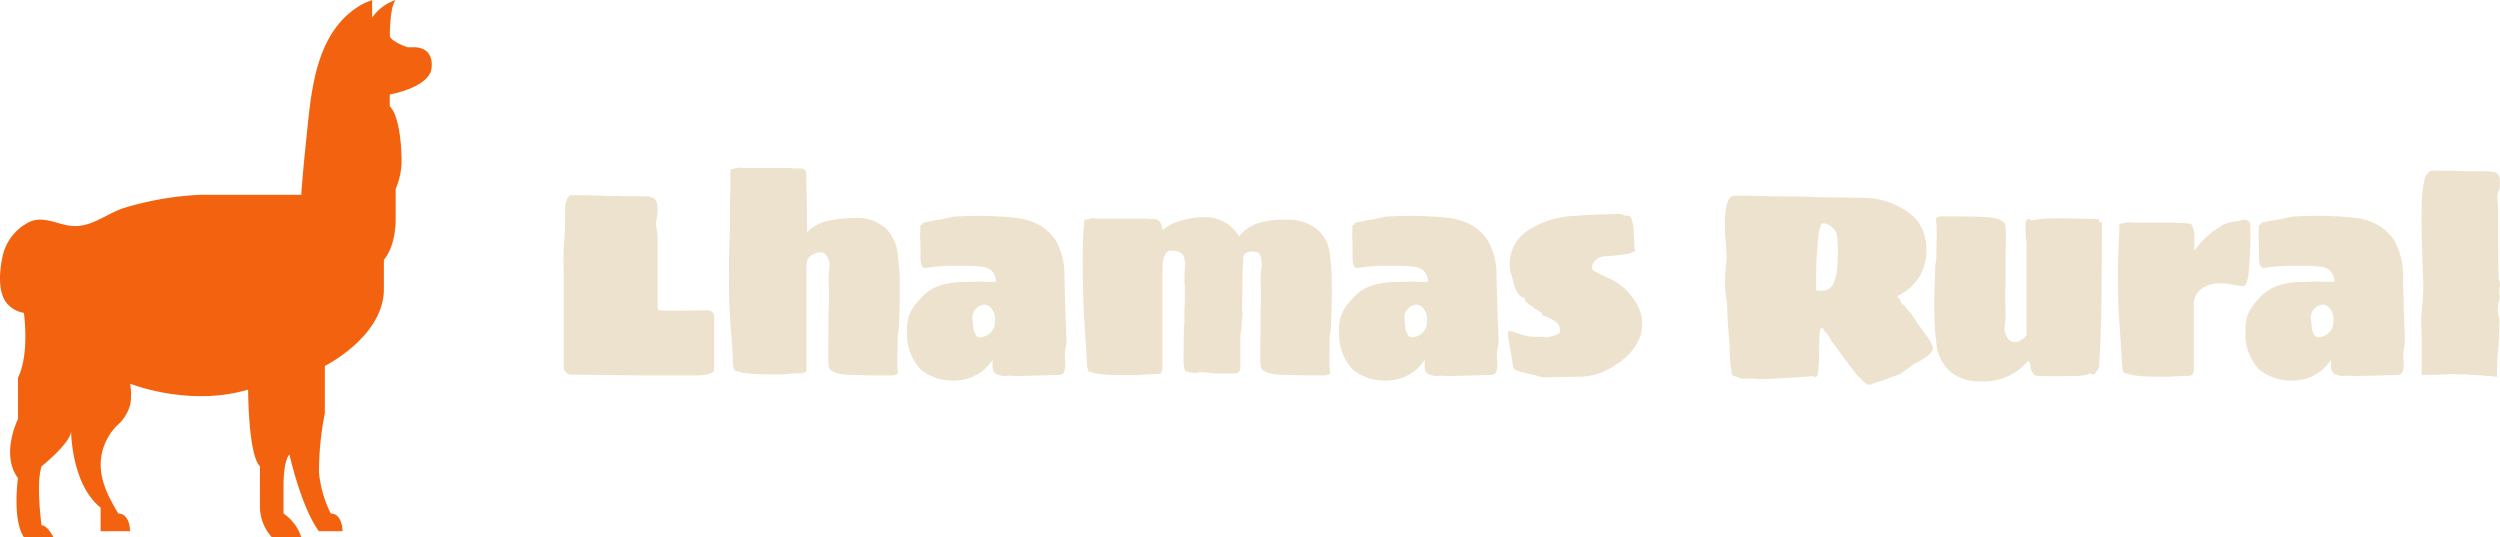
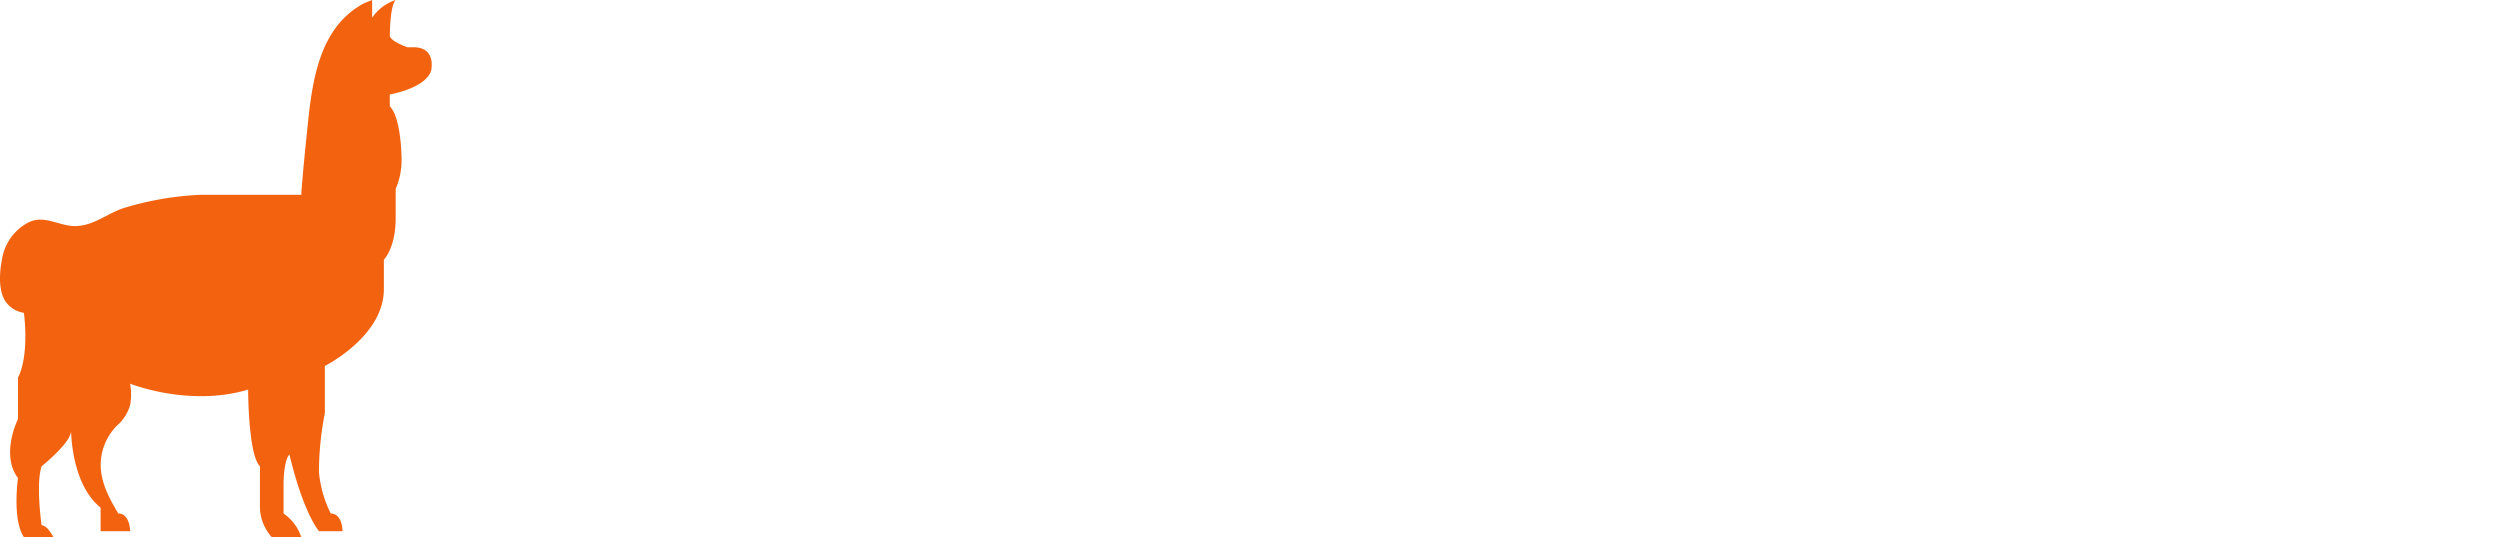
<svg xmlns="http://www.w3.org/2000/svg" width="288.068" height="61.891" viewBox="0 0 288.068 61.891">
  <defs>
    <style>.a{fill:#f2620f;}.b{fill:#ede2cd;}</style>
  </defs>
  <g transform="translate(227 509.945)">
    <path class="a" d="M118.025,32.581s0-3.4.68-4.081a5.31,5.31,0,0,0-2.72,2.04V28.5c0,.012-.817.323-.868.349a8.986,8.986,0,0,0-1.8,1.209c-3.731,3.177-4.337,8.755-4.8,13.312-.21,2.062-.433,4.126-.594,6.193-.035.456-.093.923-.093,1.381H96.261a35.636,35.636,0,0,0-9.046,1.577c-2.015.716-3.677,2.254-5.951,2-1.613-.178-3.144-1.181-4.773-.445A5.8,5.8,0,0,0,73.369,58.2c-.3,1.467-.5,3.6.31,4.947a3.187,3.187,0,0,0,2.179,1.4s.68,4.761-.68,7.481v4.761s-2.04,4.081,0,6.8c0,0-.68,4.761.68,6.8h3.4s-.68-1.36-1.36-1.36c0,0-.68-4.761,0-6.8,0,0,3.4-2.72,3.4-4.081,0,0,0,6.121,3.4,8.842v2.72h3.4s0-2.04-1.36-2.04c-1.368-2.281-2.539-4.594-1.8-7.3a6.566,6.566,0,0,1,1.615-2.8,4.912,4.912,0,0,0,1.563-2.459,7.131,7.131,0,0,0-.018-2.4s6.8,2.72,13.6.68c0,0,0,7.481,1.36,8.842V86.99a5.311,5.311,0,0,0,1.36,3.4h3.4a5.31,5.31,0,0,0-2.04-2.72v-3.4s0-2.72.68-3.4c0,0,1.36,6.121,3.4,8.842h2.72s0-2.04-1.36-2.04a13.417,13.417,0,0,1-1.36-4.761,34.89,34.89,0,0,1,.68-6.8V70.667s6.8-3.4,6.8-8.842v-3.4s1.36-1.36,1.36-4.761v-3.4a8.252,8.252,0,0,0,.68-3.4s0-4.761-1.36-6.121v-1.36s4.081-.68,4.761-2.72c0,0,.68-2.72-2.04-2.72h-.68S118.025,33.261,118.025,32.581Z" transform="translate(-300.106 -538.445)" />
-     <path class="b" d="M16.027.31H11.346Q9.7.31,8.494.295T6.541.279Q5.828.279,5.3.264T4.433.248L1.8.217a.8.8,0,0,1-.574-.264A.8.8,0,0,1,.961-.62V-10.757L.93-12.493a22.99,22.99,0,0,1,.077-2.573q.108-1.209.109-2.914v-.744a2.778,2.778,0,0,1,.31-1.457.582.582,0,0,1,.558-.279q.806,0,1.643.016t1.767.046a1.471,1.471,0,0,0,.341.031H7.084a5.3,5.3,0,0,1,.635.031h2.542a2.325,2.325,0,0,1,1.054.233q.465.233.465,1.41l-.031.248a1.645,1.645,0,0,1-.016.186,2.905,2.905,0,0,0-.016.341,2.394,2.394,0,0,0-.124.682,3.2,3.2,0,0,0,.031.419,4.358,4.358,0,0,0,.093.481,2.57,2.57,0,0,0,.016.31,1.645,1.645,0,0,1,.016.186l.031.186v8.122q0,.279.186.326a2.121,2.121,0,0,0,.5.047h2.356q.465,0,1.116-.016t1.55-.016a.845.845,0,0,1,.573.2.565.565,0,0,1,.233.418V-.341q0,.217-.295.372a1.676,1.676,0,0,1-.635.186A6.654,6.654,0,0,1,16.027.31ZM39.556-5.084a2.148,2.148,0,0,1-.062.434,2.863,2.863,0,0,0-.062.62q0,.558-.015,1.3T39.4-1.209v.341a.532.532,0,0,0,.031.217q0,.155.016.31t.015.279q0,.372-.837.372H37.107q-.775,0-1.535-.016T34.038.248Q32.054.217,31.527-.527q-.031-.155-.062-.512t-.031-.853q0-1.178.015-1.891t.015-1.488V-6.588q0-.449.031-1.132a19.807,19.807,0,0,0,0-2.216,11.1,11.1,0,0,1,.031-1.876,2.042,2.042,0,0,0-.4-1.8q-.558-.527-1.457,0a1.19,1.19,0,0,0-.713.945,6.11,6.11,0,0,0-.031,1.038V-.31a.345.345,0,0,0-.031.155.122.122,0,0,1-.124.093h-.047q-.015,0-.077.062l-.155.062q-.558,0-1.085.031T26.381.186H24.552q-1.271,0-2.139-.078A7.074,7.074,0,0,1,20.8-.217.164.164,0,0,1,20.615-.4a1.15,1.15,0,0,1-.155-.62q-.062-1.829-.17-3.069t-.17-2.232Q20.026-7.5,20.01-8.959T20-12.183v-.9l.031-1.364.062-1.612.031-4.247a1.657,1.657,0,0,0,.031-.326q0-.17,0-.449v-1.364q0-.341,0-.558a1.471,1.471,0,0,1,.031-.341q0-.124.093-.124a1.163,1.163,0,0,0,.527-.124h.124a.848.848,0,0,0,.186-.031h.155a.345.345,0,0,1,.155.031H26.8a1.386,1.386,0,0,1,.325.031l.961.031q.62,0,.744.279a1.2,1.2,0,0,1,.077.434q.015.31.015.744v.744a3.33,3.33,0,0,0,.031.558v.558q0,.031.016.465t.015,1.07v2.5a4.838,4.838,0,0,1,2.527-1.348,14.755,14.755,0,0,1,2.9-.295,4.982,4.982,0,0,1,3.627,1.163,4.836,4.836,0,0,1,1.395,2.96q.093.713.171,1.643t.077,2.635q0,1.023-.031,2.093T39.556-5.084ZM46.469.868A5.851,5.851,0,0,1,42.1-.357a5.919,5.919,0,0,1-1.581-4.262A5.667,5.667,0,0,1,40.75-6.6a5.737,5.737,0,0,1,1.132-1.736,5.4,5.4,0,0,1,2.108-1.6,8.92,8.92,0,0,1,3.162-.512q.775-.031,1.349-.047a7.476,7.476,0,0,1,.883.016q.9.031,1.395,0a1.852,1.852,0,0,0-.62-1.364,1.865,1.865,0,0,0-.868-.341,12.8,12.8,0,0,0-1.612-.124H45.2a1.441,1.441,0,0,0-.326.015,1.2,1.2,0,0,1-.294.016H44.33l-1.829.217q-.434-.155-.434-1.209v-1.1q0-.511-.062-1.628a1.561,1.561,0,0,0,.031-.558l.031-.465a.253.253,0,0,0,.186-.062l.155-.186a.1.1,0,0,1,.093-.062,1.969,1.969,0,0,0,.356-.047l.542-.108.682-.124a1.7,1.7,0,0,1,.372-.062l1.162-.248a5.625,5.625,0,0,1,.76-.093q1.767-.093,3.472-.046t3.054.2a7.136,7.136,0,0,1,1.968.434,5.633,5.633,0,0,1,2.821,2.248,8.136,8.136,0,0,1,.961,4.045L58.776-6.6q.031.868.062,1.535t.031.915l.031.682q-.124.62-.171,1.07a6.06,6.06,0,0,0-.015.976A3.391,3.391,0,0,1,58.637-.14a.584.584,0,0,1-.543.388L53.072.4A5.757,5.757,0,0,0,51.894.372a1.518,1.518,0,0,1-.589-.046q-.248-.078-.5-.17-.434-.186-.434-.93v-.372a.126.126,0,0,1,.031-.093v-.093q-.062-.062-.093-.062A4.881,4.881,0,0,1,48.624.186,4.82,4.82,0,0,1,46.469.868Zm2.356-4.96a1.752,1.752,0,0,0,1.8-1.488l.031-.589a1.758,1.758,0,0,0-.372-1.162,1.02,1.02,0,0,0-.868-.511,1.377,1.377,0,0,0-1.007.527A1.447,1.447,0,0,0,48.05-6.2l.124,1.178Q48.422-4.092,48.825-4.092Zm40.517-.992a2.149,2.149,0,0,1-.062.434,2.864,2.864,0,0,0-.062.62q0,.558-.016,1.3t-.015,1.519q0,.31,0,.4a.345.345,0,0,0,.031.155q0,.155.016.31t.016.279a.293.293,0,0,1-.171.295,1.873,1.873,0,0,1-.667.078H86.893q-.589,0-1.24-.016L83.824.248Q81.809.186,81.313-.527a5.814,5.814,0,0,1-.093-1.364q0-1.178.016-1.891t.016-1.488v-.589q0-.713,0-1.1t.031-.76a19.808,19.808,0,0,0,0-2.216,11.1,11.1,0,0,1,.031-1.876,3.078,3.078,0,0,0-.139-1.814q-.295-.449-1.256-.294a.7.7,0,0,0-.666.744q-.015.651-.077,1.643l-.062,4.278.062.31L79.05-5.208a2.219,2.219,0,0,1-.062.465,2.709,2.709,0,0,0-.062.589V-.589q0,.682-.775.682H76.586q-.543,0-.853-.031L75.082,0a3.231,3.231,0,0,0-.977-.031,2.269,2.269,0,0,1-.589.047,4.544,4.544,0,0,1-.977-.233A4.678,4.678,0,0,1,72.385-1.8q0-1.178.016-2.015t.015-1.581a1.814,1.814,0,0,0,.062-.62V-7.1q0-.372.031-.682a23.532,23.532,0,0,0,0-2.418,12.024,12.024,0,0,1,.031-1.953,2.471,2.471,0,0,0-.263-1.488,1.7,1.7,0,0,0-1.286-.4.654.654,0,0,0-.636.263,1.838,1.838,0,0,0-.279.635q-.077.341-.108.527v.434h-.031V-.372q0,.124-.062.155A.412.412,0,0,0,69.843,0a.143.143,0,0,1-.155.093H69.6Q69.533.155,69.5.14a.11.11,0,0,0-.093.016q-.682,0-1.209.031a8.675,8.675,0,0,0-.9.093H65.41q-1.4,0-2.248-.078A7.8,7.8,0,0,1,61.6-.093q-.217,0-.217-.186L61.287-.6a1.271,1.271,0,0,1-.031-.326q-.093-1.8-.186-3.146t-.155-2.341q-.062-1.054-.108-2.759t-.047-3.813v-.93l.031-1.364.062-1.209.062-.558a1.767,1.767,0,0,1,.031-.465q0-.124.155-.124a1.245,1.245,0,0,0,.5-.124.51.51,0,0,0,.124-.016q.062-.015.155-.046a.661.661,0,0,1,.341.062h5.6a.745.745,0,0,1,.232.031l.961.031q.837.031.93,1.271A5.417,5.417,0,0,1,72.029-17.5a9.613,9.613,0,0,1,2.805-.419,4.624,4.624,0,0,1,2.294.589,4.187,4.187,0,0,1,1.643,1.643,4.407,4.407,0,0,1,2.077-1.5,10.269,10.269,0,0,1,3.348-.449A5.488,5.488,0,0,1,87.668-16.6a4.107,4.107,0,0,1,1.55,2.9,19.562,19.562,0,0,1,.2,1.984q.046.961.047,2.294,0,1.023-.031,2.093T89.342-5.084ZM96.255.868A5.851,5.851,0,0,1,91.884-.357,5.919,5.919,0,0,1,90.3-4.619,5.667,5.667,0,0,1,90.535-6.6a5.737,5.737,0,0,1,1.132-1.736,5.4,5.4,0,0,1,2.108-1.6,8.92,8.92,0,0,1,3.162-.512q.775-.031,1.349-.047a7.476,7.476,0,0,1,.883.016q.9.031,1.395,0a1.852,1.852,0,0,0-.62-1.364,1.865,1.865,0,0,0-.868-.341,12.8,12.8,0,0,0-1.612-.124h-2.48a1.441,1.441,0,0,0-.326.015,1.2,1.2,0,0,1-.295.016h-.248l-1.829.217q-.434-.155-.434-1.209v-1.1q0-.511-.062-1.628a1.561,1.561,0,0,0,.031-.558l.031-.465a.253.253,0,0,0,.186-.062l.155-.186a.1.1,0,0,1,.093-.062,1.969,1.969,0,0,0,.356-.047l.543-.108.682-.124a1.7,1.7,0,0,1,.372-.062l1.162-.248a5.625,5.625,0,0,1,.759-.093q1.767-.093,3.472-.046t3.054.2a7.136,7.136,0,0,1,1.968.434,5.633,5.633,0,0,1,2.821,2.248,8.136,8.136,0,0,1,.961,4.045l.124,4.526q.031.868.062,1.535t.031.915l.031.682q-.124.62-.171,1.07a6.059,6.059,0,0,0-.015.976,3.391,3.391,0,0,1-.077,1.287.584.584,0,0,1-.543.388L102.858.4A5.757,5.757,0,0,0,101.68.372a1.518,1.518,0,0,1-.589-.046q-.248-.078-.5-.17-.434-.186-.434-.93v-.372a.126.126,0,0,1,.031-.093v-.093q-.062-.062-.093-.062A4.881,4.881,0,0,1,98.41.186,4.82,4.82,0,0,1,96.255.868Zm2.356-4.96a1.752,1.752,0,0,0,1.8-1.488l.031-.589a1.758,1.758,0,0,0-.372-1.162,1.02,1.02,0,0,0-.868-.511,1.377,1.377,0,0,0-1.007.527A1.447,1.447,0,0,0,97.836-6.2l.124,1.178Q98.208-4.092,98.611-4.092ZM113.894.527,113.46.465l-.589-.186a5.474,5.474,0,0,1-.837-.186,3.683,3.683,0,0,0-.744-.155l-.31-.124a.762.762,0,0,0-.279-.062,1.378,1.378,0,0,0-.171-.14,1.345,1.345,0,0,1-.14-.109l-.62-3.72v-.248q0-.372.186-.372.961.31,1.612.511a5.152,5.152,0,0,0,1.519.2h.651a.532.532,0,0,1,.217.031,3.167,3.167,0,0,0,.93-.124q.4-.124.62-.217a.384.384,0,0,0,.248-.4,1.234,1.234,0,0,0-.217-.775,2.752,2.752,0,0,0-.868-.62L113.8-6.6q-.186,0-.108-.139t-.264-.264a.089.089,0,0,0-.031-.062l-.031-.031a.779.779,0,0,1-.2-.109,1.121,1.121,0,0,0-.295-.14l-.186-.062q.093,0,.093-.031a.082.082,0,0,0-.093-.093q-.031,0-.108-.093a.39.39,0,0,0-.232-.124,1,1,0,0,1-.248-.2.44.44,0,0,0-.186-.14.5.5,0,0,1-.217-.341v-.217q-.775,0-1.271-1.581-.186-.744-.326-1.286a3.87,3.87,0,0,1-.14-.945,4.581,4.581,0,0,1,1.953-3.829,10.593,10.593,0,0,1,5.518-1.782q1.271-.093,2.666-.155t2.635-.062a3.9,3.9,0,0,1,.372.124.761.761,0,0,0,.279.062q.527.031.589.279t.186.682a5.822,5.822,0,0,1,.093.961q.031.713.093,1.891a.122.122,0,0,1,.093.124q0,.186-.651.434-.217.031-.465.078a2.53,2.53,0,0,1-.465.047l-.62.093a9.648,9.648,0,0,1-1.3.093,1.6,1.6,0,0,0-1.147.527,1.1,1.1,0,0,0-.341.728.529.529,0,0,0,.372.512,4.267,4.267,0,0,0,.558.294q.372.171.961.45a6.85,6.85,0,0,1,3.627,3.782,3.288,3.288,0,0,1,.186.682,4.911,4.911,0,0,1,.062.806,4.7,4.7,0,0,1-.217,1.488,6.618,6.618,0,0,1-2.759,3.193A7.43,7.43,0,0,1,118.141.465Zm37.51.837a.645.645,0,0,1-.248-.031,3.02,3.02,0,0,1-.713-.62A.305.305,0,0,1,150.365.6q-.015-.047-.046-.046Q150.257.5,150.226.5h-.031L150.04.372,147-3.689a1.418,1.418,0,0,0-.2-.418q-.14-.2-.294-.419a1.355,1.355,0,0,1-.217-.2,1.14,1.14,0,0,1-.155-.233q-.124-.186-.248-.186T145.7-4.8a10.2,10.2,0,0,0-.077,1.24q-.015.837-.016,1.55a12.217,12.217,0,0,1-.155,2.108q-.031.372-.248.372h-.217L144.894.4h-.031q-.713.062-1.922.14t-2.4.14q-1.194.062-1.907.062a2.266,2.266,0,0,1-.279-.016,1.136,1.136,0,0,1-.217-.046h-1.457L135.625.31l-.093-.217V-.031a.645.645,0,0,1-.031-.248,1.586,1.586,0,0,0-.031-.232q-.031-.17-.062-.419-.093-.9-.108-1.566t.016-.45q-.031-.4-.093-1.085T135.1-5.673l-.062-1.085a11.443,11.443,0,0,0-.093-1.674l-.093-.651a6.7,6.7,0,0,1-.077-1.178q.015-.558.016-1.085a.126.126,0,0,1,.031-.093v-.279a3.005,3.005,0,0,0,.031-.558l.062-.527.031-.341q0-.62-.093-1.86a15.745,15.745,0,0,1-.093-1.891q0-.806.047-1.426a4.237,4.237,0,0,1,.171-.992q.217-1.085.9-1.085,1.674,0,3.395.046t3.425.047q.4,0,.977.015t1.348.046l1.147.031,4.216.062a8.939,8.939,0,0,1,5.828,1.922,4.557,4.557,0,0,1,1.333,1.8,5.8,5.8,0,0,1,.434,2.232,6.146,6.146,0,0,1-.45,2.4,5.463,5.463,0,0,1-1.255,1.845A6.678,6.678,0,0,1,154.566-8.8q.124.031.279.264a1.536,1.536,0,0,1,.217.48.342.342,0,0,0,.171.171.656.656,0,0,1,.232.2l.4.5.217.217a.923.923,0,0,1,.14.171q.046.078.108.17l.961,1.426q.434.62.76,1.038a3.171,3.171,0,0,1,.449.729,1.474,1.474,0,0,1,.217.589q0,.527-.93,1.147-.217.124-.4.248a4.053,4.053,0,0,1-.434.248,2.371,2.371,0,0,0-.713.434l-1.054.744a2.561,2.561,0,0,1-.62.326q-.31.108-.651.2-.062,0-.062.031t-.047.016q-.046-.016-.108.047a3.94,3.94,0,0,1-.961.341,1.616,1.616,0,0,1-.527.155.708.708,0,0,1-.4.155h-.124q-.062.124-.093.124ZM145.545-9.455h.434a1.316,1.316,0,0,0,1.3-.884,5.84,5.84,0,0,0,.434-1.937q.031-.341.046-.713t.016-.806v-.31a14.1,14.1,0,0,0-.093-1.55,1.624,1.624,0,0,0-.806-1.271,1.543,1.543,0,0,0-.9-.279q-.155,0-.217.372a7.328,7.328,0,0,0-.31,2.108q-.031.279-.062.62t-.062.744l-.031.9q-.031.868-.031,1.6v1.286q0,.093.062.093Zm32.55-7.967q.093,0,.093.155,0,3.286-.016,5.735t-.046,4.294q-.031,1.845-.093,3.348T177.878-.93a.926.926,0,0,1-.186.62,1.9,1.9,0,0,0-.248.341q-.031.031-.031.047t-.062.078l-.093.062a.684.684,0,0,0-.232-.078,1.48,1.48,0,0,0-.295-.047l-.062.062a.179.179,0,0,1-.124.062,6.751,6.751,0,0,1-1.24.155Q174.592.4,173.073.4h-1.3a8.011,8.011,0,0,1-1.3-.093A2.423,2.423,0,0,1,170-.434a2.227,2.227,0,0,1-.047-.372.539.539,0,0,0-.077-.31q-.031-.155-.124-.155l-.186-.062v.155h-.031a6.657,6.657,0,0,1-5.394,2.17A5.016,5.016,0,0,1,160.7-.155a5.008,5.008,0,0,1-1.581-3.224q-.124-1.054-.186-2.2t-.062-2.387q0-1.023.047-2.093T159-12.307a2.372,2.372,0,0,1,.062-.45,2.926,2.926,0,0,0,.062-.6q0-.558.016-1.457t.016-1.674v-.434a.179.179,0,0,0-.031-.124q0-.155-.015-.31t-.016-.279a.293.293,0,0,1,.171-.295,1.873,1.873,0,0,1,.666-.078h1.519q.775,0,1.535.016t1.535.046q2.015.062,2.511.775a5.814,5.814,0,0,1,.093,1.364q0,1.178-.015,2.046t-.016,1.643v1.674q0,.4-.031.775-.031,1.147.016,2.2a12.336,12.336,0,0,1-.047,1.891,2.089,2.089,0,0,0,.419,1.767,1.127,1.127,0,0,0,1.442.031,1.273,1.273,0,0,0,.62-.62v-10.54a7.039,7.039,0,0,1-.093-.992,1.571,1.571,0,0,1-.031-.434v-.775q0-.558.434-.558.186,0,.186.155v.031a5.714,5.714,0,0,1,1.271-.2q.93-.078,1.8-.078h.744l3.875.093q.155,0,.155.093a.027.027,0,0,1,.031.031v.155q-.031,0-.031.093L178-17.36Q178.064-17.422,178.1-17.422ZM184.853.465a24.106,24.106,0,0,1-2.418-.093,7.282,7.282,0,0,1-1.519-.31.241.241,0,0,1-.248-.155,1.51,1.51,0,0,1-.124-.62L180.2-5.952q-.062-.868-.093-1.612t-.047-1.628q-.015-.883-.016-2.092v-.9l.031-1.3.062-1.55.062-1.147v-.666a.745.745,0,0,1,.031-.233q0-.093.124-.093a1.364,1.364,0,0,0,.558-.124h.124a.848.848,0,0,0,.186-.031h.171a.387.387,0,0,1,.171.031h4.991a1.152,1.152,0,0,1,.279.031l.961.031q.372.031.542.062a.365.365,0,0,1,.264.217l.248.868v2.046a9.308,9.308,0,0,1,2.7-2.6,3.7,3.7,0,0,1,1.581-.713q.775-.124,1.3-.248a.673.673,0,0,1,.62.108.733.733,0,0,1,.248.6,52.484,52.484,0,0,1-.186,5.409q-.186,1.535-.682,1.5a7.536,7.536,0,0,1-1.193-.17,6.92,6.92,0,0,0-1.473-.14,3.342,3.342,0,0,0-2.123.667,2.029,2.029,0,0,0-.853,1.659v7.75q0,.155-.062.186a.245.245,0,0,0-.031.155.147.147,0,0,1-.155.124q.031,0-.093.062l-.155.062q-1.209,0-2.294.093Zm15.841.4a5.851,5.851,0,0,1-4.371-1.225,5.919,5.919,0,0,1-1.581-4.262,5.667,5.667,0,0,1,.232-1.984,5.738,5.738,0,0,1,1.132-1.736,5.4,5.4,0,0,1,2.108-1.6,8.921,8.921,0,0,1,3.162-.512q.775-.031,1.348-.047a7.476,7.476,0,0,1,.883.016q.9.031,1.4,0a1.852,1.852,0,0,0-.62-1.364,1.865,1.865,0,0,0-.868-.341,12.8,12.8,0,0,0-1.612-.124h-2.48a1.441,1.441,0,0,0-.326.015,1.2,1.2,0,0,1-.294.016h-.248l-1.829.217q-.434-.155-.434-1.209v-1.1q0-.511-.062-1.628a1.561,1.561,0,0,0,.031-.558l.031-.465a.253.253,0,0,0,.186-.062l.155-.186a.1.1,0,0,1,.093-.062,1.969,1.969,0,0,0,.356-.047l.543-.108.682-.124a1.7,1.7,0,0,1,.372-.062l1.163-.248a5.625,5.625,0,0,1,.76-.093q1.767-.093,3.472-.046t3.053.2a7.136,7.136,0,0,1,1.969.434,5.633,5.633,0,0,1,2.821,2.248,8.136,8.136,0,0,1,.961,4.045L213-6.6q.031.868.062,1.535t.031.915l.031.682q-.124.62-.171,1.07a6.057,6.057,0,0,0-.016.976,3.391,3.391,0,0,1-.077,1.287.584.584,0,0,1-.542.388L207.3.4a5.757,5.757,0,0,0-1.178-.031,1.518,1.518,0,0,1-.589-.046q-.248-.078-.5-.17-.434-.186-.434-.93v-.372a.126.126,0,0,1,.031-.093v-.093q-.062-.062-.093-.062A4.881,4.881,0,0,1,202.848.186,4.82,4.82,0,0,1,200.694.868Zm2.356-4.96a1.752,1.752,0,0,0,1.8-1.488l.031-.589a1.758,1.758,0,0,0-.372-1.162,1.02,1.02,0,0,0-.868-.511,1.377,1.377,0,0,0-1.007.527,1.447,1.447,0,0,0-.357,1.116l.124,1.178Q202.647-4.092,203.05-4.092ZM223.727.465l-.434-.031-.4-.062h-.5q-.217-.031-.62-.062t-.992-.062a2.009,2.009,0,0,1-.465-.031A.911.911,0,0,0,220.1.186h-.868l-.31-.031L217.6.2q-.45.016-.7.031t-.589.015h-.62l-.558.031-.093-.124V-4.4q0-.248-.016-.543t-.047-.543v-.744l.124-1.333q.062-.775.109-1.689a16.281,16.281,0,0,0-.016-1.876q-.124-3.348-.155-5.518t.046-3.472a11.027,11.027,0,0,1,.264-2.015,1.647,1.647,0,0,1,.713-1.147l3.627.031a2.126,2.126,0,0,0,.4.031h2.418a.532.532,0,0,0,.217.031,2.69,2.69,0,0,1,.372.031.883.883,0,0,1,.9.558,2.179,2.179,0,0,1,.062.45v.325l-.031.248v.372q-.093.217-.186.449a.955.955,0,0,0-.062.48v.465a.151.151,0,0,1,.031.109v.326l.031.248v.713l.031,6.572a.806.806,0,0,1,.031.248v.62a1.766,1.766,0,0,0,.155.589,2.008,2.008,0,0,1-.031.465,2.229,2.229,0,0,0-.031.5,1.551,1.551,0,0,0,.016.481,1.51,1.51,0,0,1-.047.635,4.778,4.778,0,0,0-.155,1.054,3.715,3.715,0,0,0,.186,1.023q0,2.046-.14,3.549T223.727.465Z" transform="translate(-163 -467)" />
  </g>
</svg>